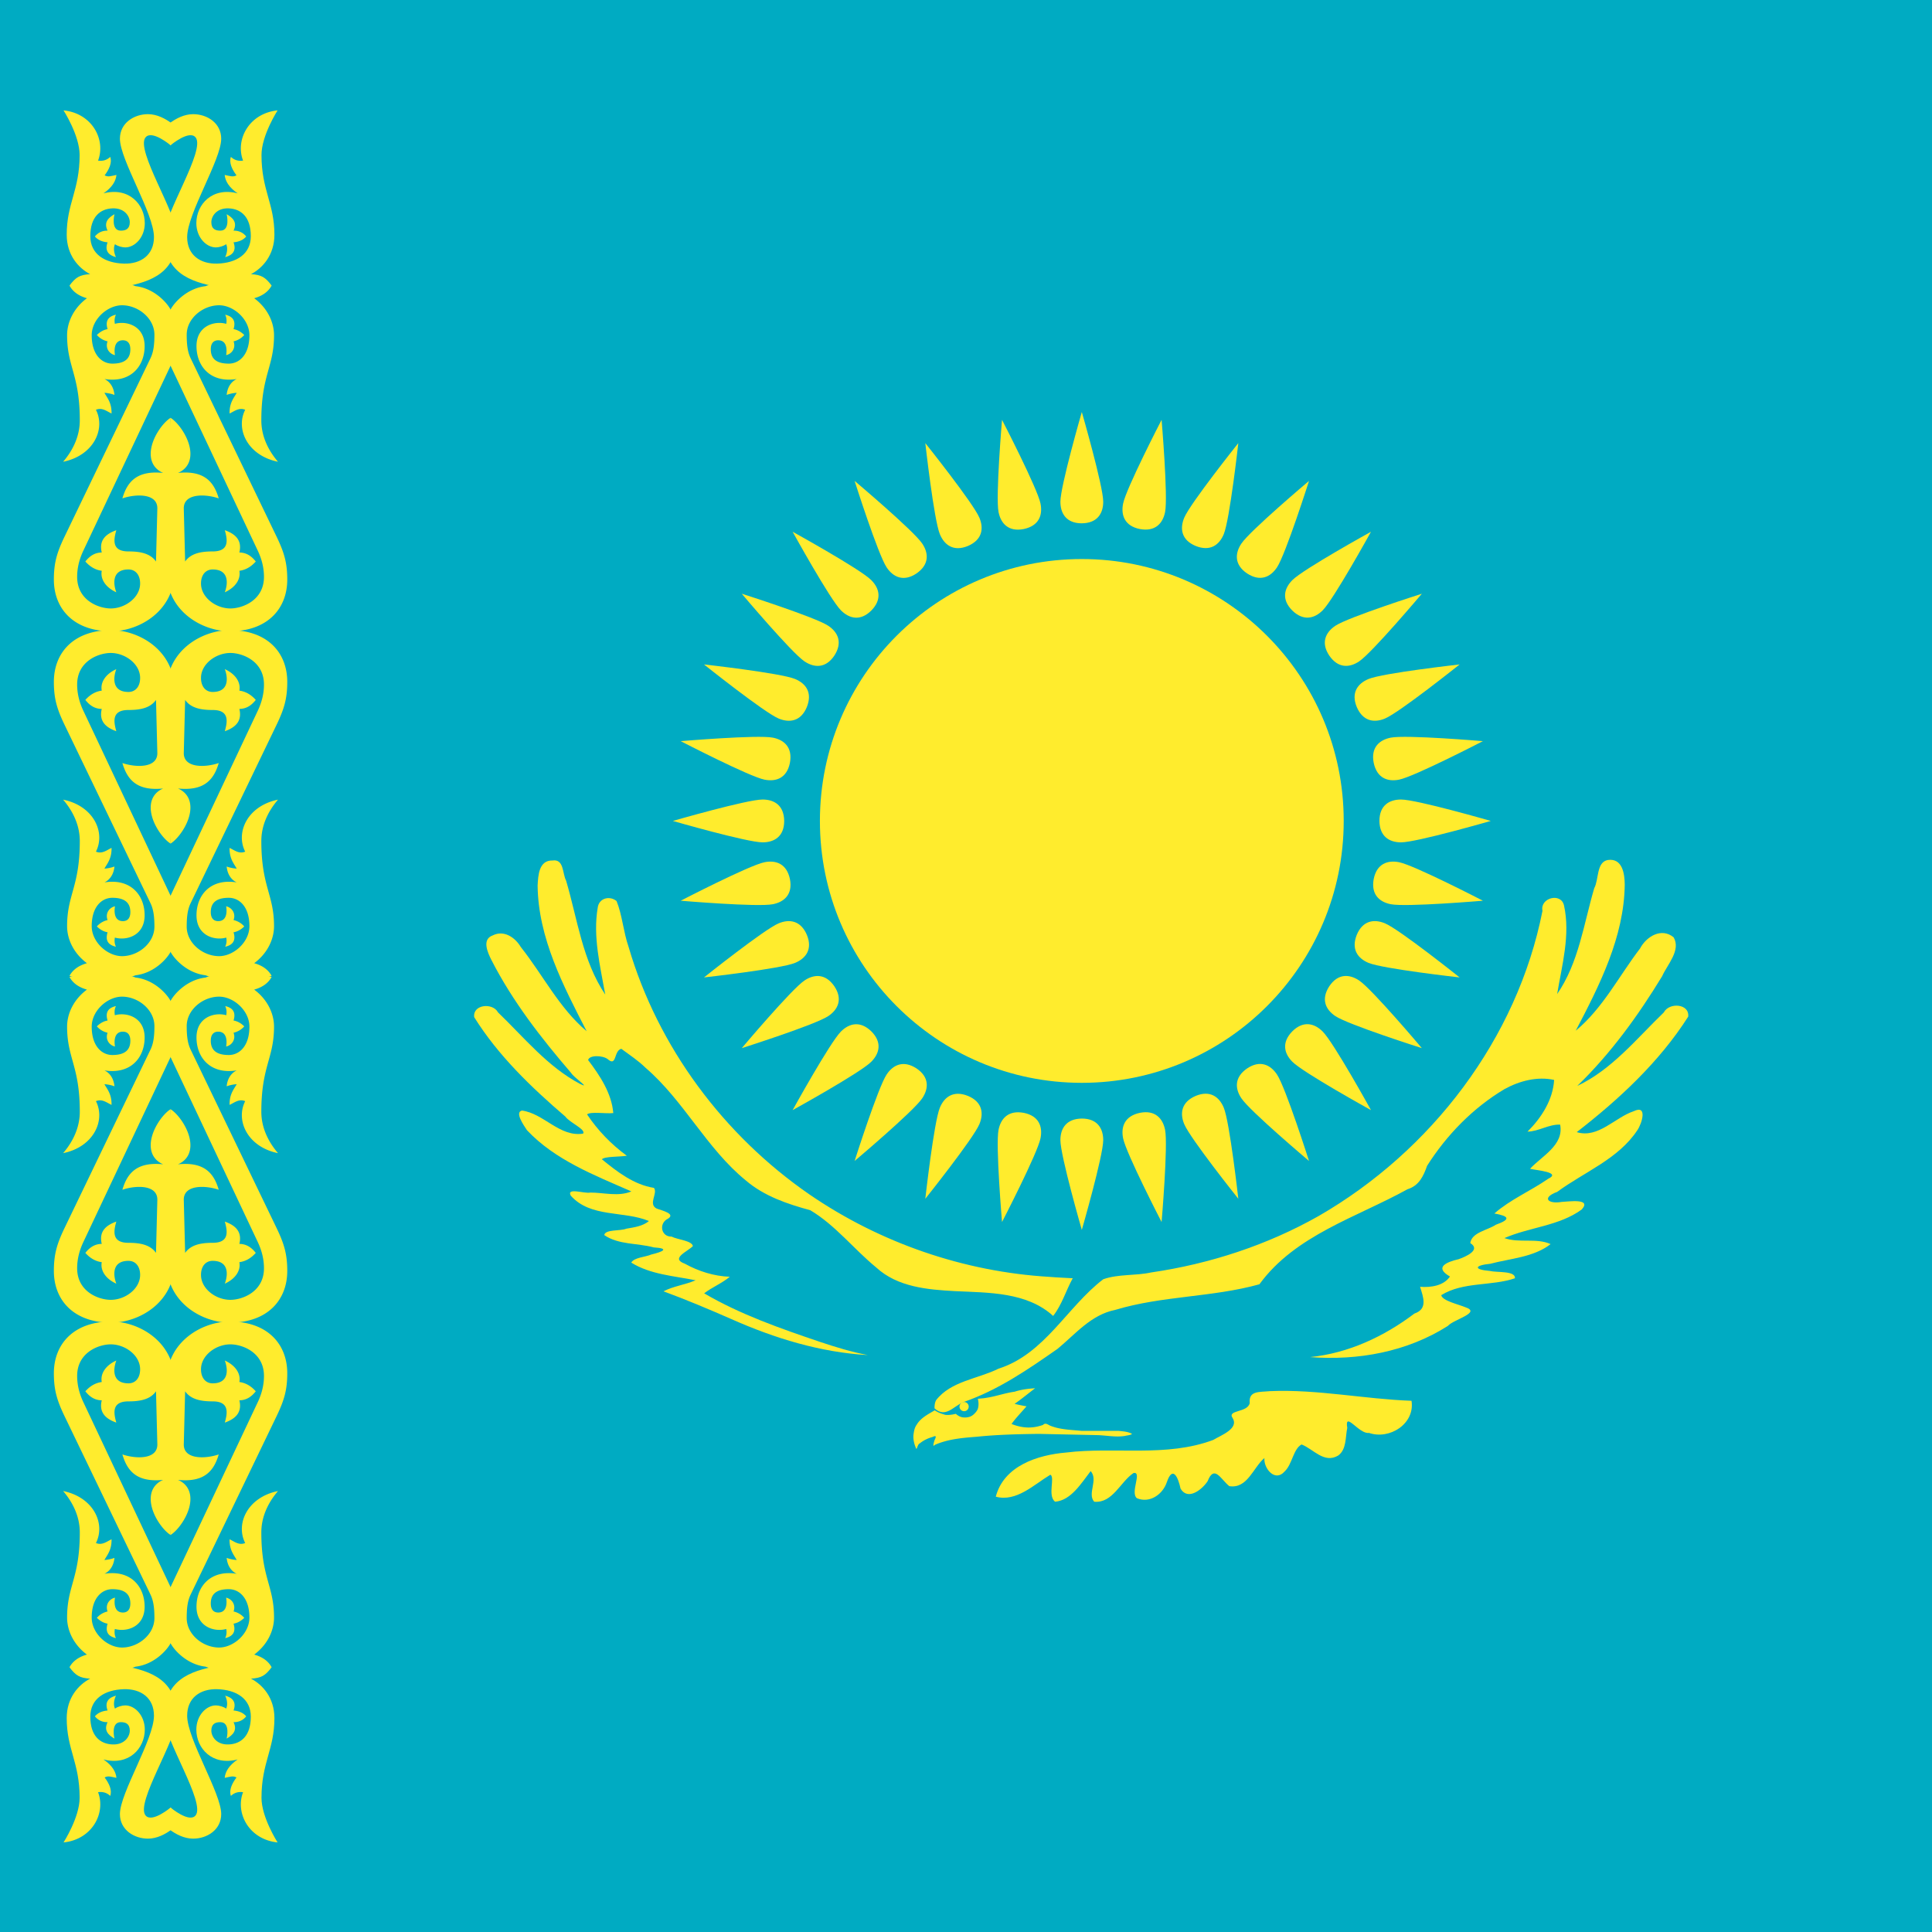
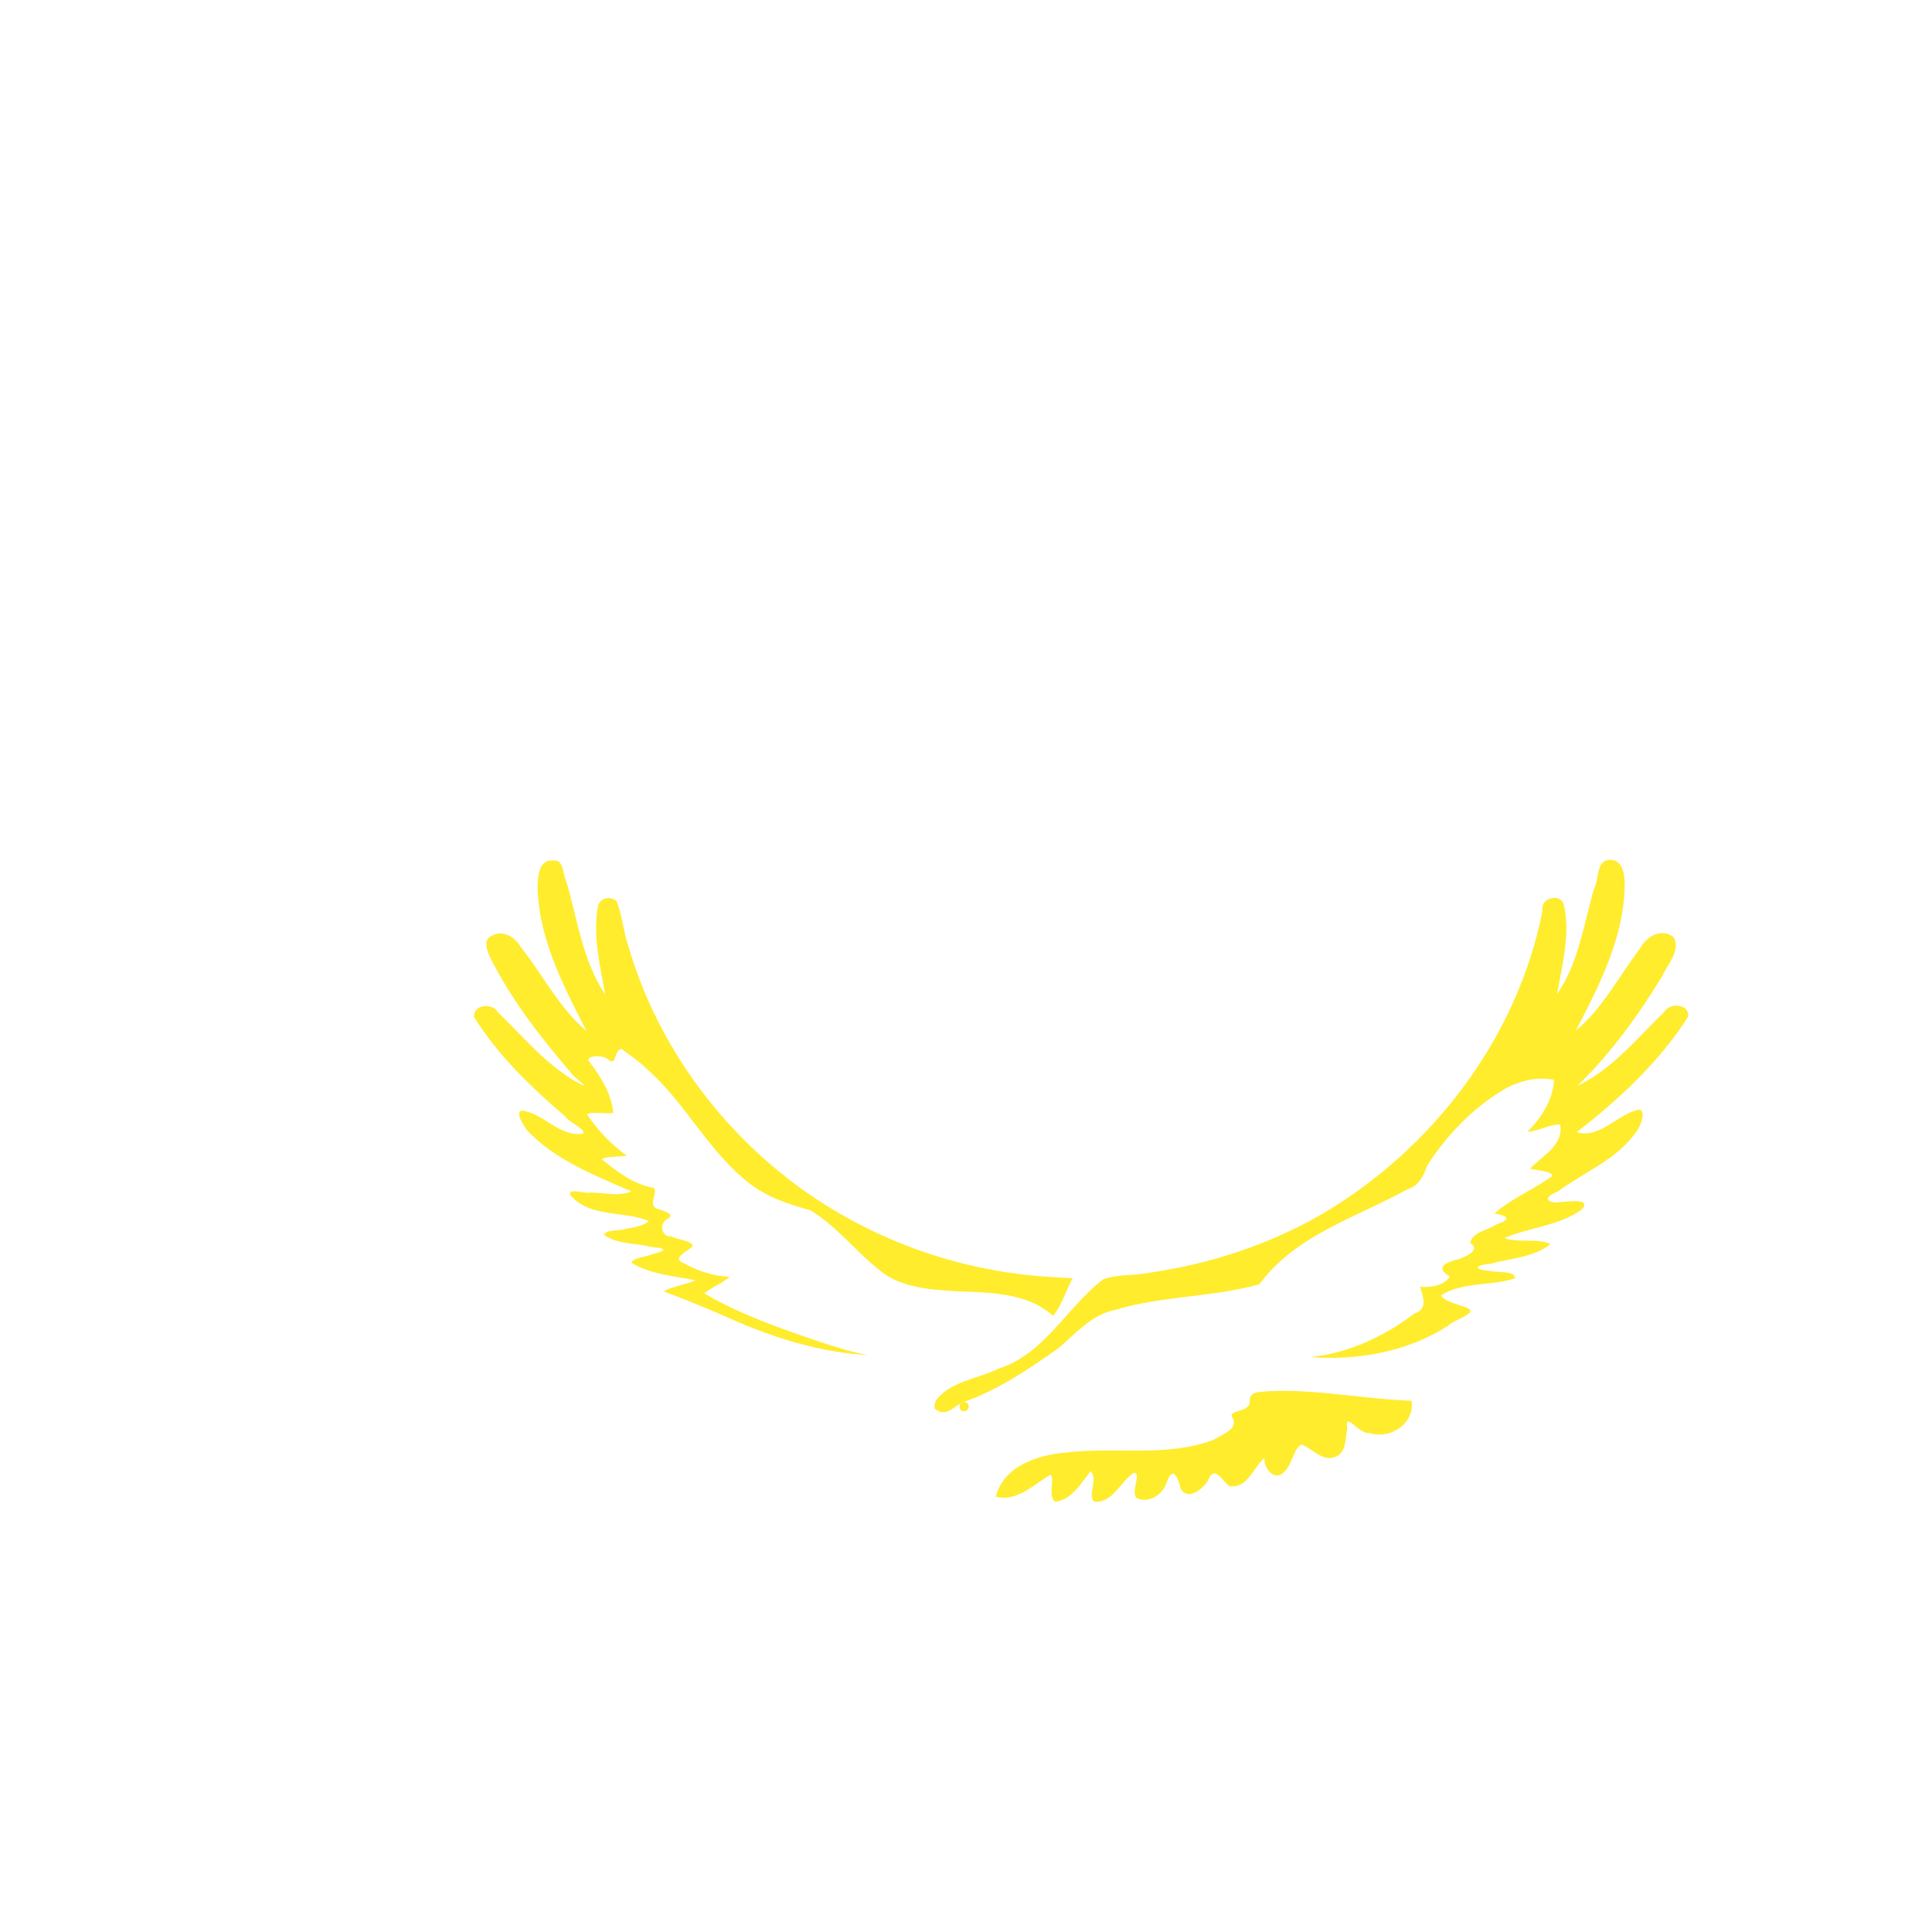
<svg xmlns="http://www.w3.org/2000/svg" xmlns:ns1="http://sodipodi.sourceforge.net/DTD/sodipodi-0.dtd" xmlns:ns2="http://www.inkscape.org/namespaces/inkscape" xmlns:xlink="http://www.w3.org/1999/xlink" width="600" height="600" version="1.1" id="svg13" ns1:docname="kazakhstan.svg" ns2:version="1.3.2 (091e20e, 2023-11-25)">
  <defs id="defs13" />
  <ns1:namedview id="namedview13" pagecolor="#ffffff" bordercolor="#000000" borderopacity="0.25" ns2:showpageshadow="2" ns2:pageopacity="0.0" ns2:pagecheckerboard="0" ns2:deskcolor="#d1d1d1" ns2:zoom="0.944" ns2:cx="847.45763" ns2:cy="218.22034" ns2:window-width="3440" ns2:window-height="1387" ns2:window-x="1728" ns2:window-y="25" ns2:window-maximized="1" ns2:current-layer="svg13" />
-   <path fill="#00abc2" d="M 2.996764e-8,0 H 751.059 V 604.343 H 2.996764e-8 Z" id="path1" style="stroke-width:0.953" />
+   <path fill="#00abc2" d="M 2.996764e-8,0 V 604.343 H 2.996764e-8 Z" id="path1" style="stroke-width:0.953" />
  <g id="g13" transform="matrix(1.209,0,0,1.209,-317.179,1.059)">
    <g transform="matrix(0.5,0,0,0.5,540.236,210)" id="g7" style="fill:#ffec2d">
-       <circle r="134.55" id="circle1" cx="0" cy="0" />
      <g id="A">
        <g id="B">
-           <path id="C" d="m 0,-152.9 c 8,-0.1 11,-5.1 11,-11.1 0,-8 -11,-46.1 -11,-46.1 0,0 -11,38.1 -11,46.1 0,6 3,11.1 11,11.1 z" />
          <use xlink:href="#C" transform="rotate(90)" id="use1" />
          <use xlink:href="#C" transform="scale(-1)" id="use2" />
          <use xlink:href="#C" transform="rotate(-90)" id="use3" />
        </g>
        <use xlink:href="#B" transform="rotate(22.5)" id="use4" />
        <use xlink:href="#B" transform="rotate(45)" id="use5" />
        <use xlink:href="#B" transform="rotate(67.5)" id="use6" />
      </g>
      <use xlink:href="#A" transform="rotate(11.25)" id="use7" />
    </g>
-     <path d="m 528.234,355.733 c -1.8,0.1 -3.55,0.333 -5.267,0.883 -2.35,0.317 -4.6,1.133 -6.933,1.517 l -0.933,0.15 -1.567,0.15 c 0.1,0.433 0.167,0.867 0.167,1.3 0,0.45 -0.05,0.883 -0.167,1.25 -0.1,0.35 -0.417,0.783 -0.667,1.05 -0.333,0.366 -0.683,0.683 -1.1,0.883 -0.4,0.2 -0.85,0.283 -1.3,0.317 -0.45,0.017 -0.916,0 -1.35,-0.167 -0.45,-0.15 -0.867,-0.433 -1.25,-0.766 a 10.785,10.785 0 0 1 -1.4,0.25 c -0.467,0.05 -0.9,0.05 -1.317,0 -0.467,-0.134 -0.95,-0.283 -1.4,-0.467 a 8.07,8.07 0 0 1 -1.3,-0.683 c -1.7,1 -3.6,1.95 -4.633,3.7 -0.583,0.8 -0.7,1.716 -0.833,2.667 -0.084,1.167 0.216,2.4 0.717,3.483 0.183,0.317 0.334,-1.15 0.9,-1.35 0.95,-0.783 2.134,-1.35 3.333,-1.667 1.016,-0.517 0.883,0.033 0.467,0.833 -0.1,0.417 -0.666,2 0.1,1.2 3.384,-1.5 7.133,-1.8 10.784,-2.083 5.3,-0.55 10.617,-0.667 15.933,-0.734 l 15,0.317 c 2.384,0.067 4.784,0.6 7.133,0.2 0.567,-0.15 1.45,-0.183 1.784,-0.516 -1.067,-0.617 -2.317,-0.633 -3.5,-0.783 H 540.1 c -2.65,-0.267 -5.417,-0.3 -7.917,-1.3 -0.667,-0.267 -1.284,-0.9 -1.917,-0.216 -0.95,0.334 -1.966,0.567 -2.966,0.633 -1.75,0.133 -3.5,-0.234 -5.117,-0.883 1.167,-1.617 2.567,-3.034 3.85,-4.534 -1.034,-0.167 -2.034,-0.383 -3.067,-0.633 1.817,-1.25 3.5,-2.667 5.267,-4 z" id="path7" style="fill:#ffec2d;stroke-width:0.5" />
    <path d="m 606.1,373.005 c -3.623,2.175 -6.388,-1.681 -9.415,-2.837 -2.163,1.175 -2.365,5.104 -4.385,6.965 -2.417,2.751 -5.38,-0.768 -5.16,-3.482 -2.891,2.437 -4.353,7.961 -9.028,7.223 -2.215,-1.808 -3.861,-5.601 -5.553,-1.282 -1.38,2.111 -5.055,5.115 -6.958,1.927 -0.589,-2.815 -2,-6.125 -3.531,-1.654 -1.051,3.163 -4.425,5.489 -7.689,4.104 -1.787,-1.461 1.433,-6.864 -0.842,-6.479 -3.4,2.248 -5.377,7.829 -10.121,7.382 -1.843,-2.068 1.118,-5.572 -0.903,-7.867 -2.385,3.062 -5.032,7.545 -9.158,7.867 -1.994,-1.616 0.079,-6.25 -1.195,-6.936 -4.234,2.539 -8.7,7.064 -14.025,5.647 2.075,-7.936 10.745,-10.721 18.037,-11.34 12.544,-1.542 25.742,1.293 37.812,-3.235 1.95,-1.187 6.675,-2.869 4.992,-5.622 -1.49,-2.174 3.877,-1.323 4.393,-3.862 -0.32,-3.215 2.463,-2.772 5.182,-3.054 12.188,-0.526 24.227,2.041 36.379,2.477 0.918,5.921 -5.65,10.079 -10.938,8.25 -2.526,0.409 -6.314,-5.808 -5.571,-1.285 -0.509,2.374 -0.152,5.509 -2.321,7.095 M 502.4,360.882 c 2.821,2.583 4.8,-0.486 7.438,-1.608 8.846,-3.042 16.564,-8.36 24.173,-13.672 4.61,-3.815 8.607,-8.762 14.799,-10 12.078,-3.651 24.916,-3.208 37.04,-6.579 9.232,-12.64 24.913,-17.149 38.048,-24.415 2.95,-0.916 4.089,-3.344 5.031,-6.024 5.014,-7.915 11.845,-14.928 19.922,-19.72 3.822,-2.088 8.382,-3.291 12.709,-2.336 -0.31,5.154 -3.267,9.721 -6.836,13.285 2.921,-0.064 5.431,-1.909 8.383,-1.806 1.012,5.289 -4.7,8.057 -7.739,11.35 1.692,0.394 8.177,0.884 4.643,2.579 -4.503,3.125 -9.645,5.271 -13.801,8.899 3.835,0.689 4.272,1.504 0.372,2.891 -2.111,1.431 -6.17,1.931 -6.563,4.718 2.897,1.78 -1.335,3.549 -2.966,4.128 -3.121,0.727 -6.399,2.083 -2.253,4.454 -1.568,2.369 -4.933,2.874 -7.678,2.64 0.833,2.685 2.039,5.689 -1.446,6.874 -7.812,5.905 -16.98,10.201 -26.8,11.184 12.268,0.943 24.903,-1.334 35.386,-8.005 1.384,-1.637 8.641,-3.395 4.582,-4.771 -1.911,-0.795 -6.008,-1.679 -6.285,-3.135 5.678,-3.503 12.832,-2.257 18.94,-4.338 0.158,-1.978 -4.646,-1.427 -6.437,-1.877 -4.271,-0.35 -4.021,-1.44 0.098,-1.844 5.211,-1.38 11.113,-1.651 15.496,-5.049 -3.569,-1.653 -8.058,-0.198 -11.866,-1.548 6.455,-2.825 14.071,-3.108 19.863,-7.352 2.639,-2.935 -3.38,-2.018 -5.133,-1.946 -3.575,0.623 -5.228,-1.089 -1.166,-2.575 6.935,-5.114 15.716,-8.435 20.588,-15.848 1.154,-1.659 2.716,-6.66 -0.964,-4.861 -4.84,1.609 -9.099,7.051 -14.614,5.367 10.867,-8.422 21.206,-18.01 28.634,-29.665 0.384,-3.361 -4.893,-3.725 -6.266,-1.086 -6.981,6.727 -13.3,14.668 -22.238,18.885 8.56,-8.262 15.638,-18.046 21.813,-28.186 1.324,-3.016 4.882,-6.643 2.951,-9.992 -3.112,-2.576 -7.006,-0.218 -8.624,2.865 -5.427,7.085 -9.548,15.354 -16.527,21.125 6.11,-11.661 12.435,-24.073 12.59,-37.523 -0.019,-2.769 -0.575,-6.847 -4.335,-6.33 -2.981,0.534 -2.273,4.996 -3.502,7.253 -2.705,9.188 -3.975,19.14 -9.525,27.185 1.248,-7.466 3.433,-15.25 1.756,-22.79 -0.783,-3.369 -6.225,-1.92 -5.524,1.415 -6.501,32.93 -28.597,61.73 -57.495,78.39 -13.232,7.487 -28.012,12.313 -43.048,14.501 -4.045,0.885 -8.42,0.366 -12.286,1.745 -9.368,7.184 -15.04,19.203 -26.901,22.968 -5.316,2.642 -12.248,3.178 -16.049,8.117 -0.329,0.631 -0.4,1.363 -0.387,2.064" id="path8" style="fill:#ffec2d;stroke-width:0.5" />
    <path d="m 537.9,327.475 c -1.75,3.177 -2.78,6.829 -5.03,9.674 -6.771,-6.16 -16.585,-5.957 -25.174,-6.367 -7.088,-0.379 -14.797,-1.032 -20.282,-6.088 -5.769,-4.726 -10.479,-10.862 -16.926,-14.697 -5.885,-1.6 -11.816,-3.602 -16.547,-7.636 -10.11,-8.241 -15.9,-20.468 -25.779,-28.966 -1.883,-1.854 -4.104,-3.291 -6.215,-4.864 -2.005,0.488 -1.097,4.816 -3.551,2.61 -1.335,-0.95 -4.674,-1.042 -4.975,0.284 3.021,3.98 6.044,8.524 6.463,13.615 -2.06,0.211 -5.723,-0.435 -6.744,0.332 2.736,4.1 6.242,7.737 10.226,10.632 -1.911,0.307 -5.676,0.14 -6.409,0.91 3.954,3.223 8.195,6.517 13.373,7.345 1.06,1.397 -1.55,4.095 0.645,5.288 1.272,0.52 5.472,1.39 2.579,2.837 -1.985,1.337 -1.248,4.455 1.29,4.385 1.605,0.82 5.208,1.02 5.49,2.44 -1.423,1.448 -5.849,3.164 -2.082,4.52 3.519,1.952 7.534,3.22 11.553,3.358 -2.017,1.697 -4.502,2.66 -6.578,4.256 9.275,5.439 19.556,9.015 29.716,12.46 4.045,1.351 8.137,2.611 12.33,3.405 -12.184,-0.704 -23.96,-4.311 -35.057,-9.248 -5.752,-2.522 -11.542,-4.96 -17.436,-7.133 2.584,-1.345 5.574,-1.673 8.255,-2.837 -5.564,-1.115 -11.643,-1.48 -16.534,-4.538 0.75,-1.338 3.591,-1.401 5.163,-2.082 2.955,-0.708 4.789,-1.567 0.622,-1.824 -4.202,-1.141 -9.023,-0.628 -12.726,-3.164 0.238,-1.52 4.114,-0.99 5.693,-1.647 1.988,-0.342 4.198,-0.627 5.787,-1.965 -6.497,-2.693 -14.995,-0.785 -20.084,-6.522 -1.173,-2.186 3.644,-0.425 5.016,-0.789 3.486,0 7.234,1.108 10.553,-0.297 -9.467,-4.157 -19.608,-8.047 -26.828,-15.736 -0.801,-1.236 -3.204,-4.612 -1.266,-5.03 5.62,0.744 9.687,6.877 15.698,5.922 0.798,-1.077 -3.492,-2.841 -4.563,-4.379 -8.764,-7.521 -17.27,-15.682 -23.413,-25.533 -0.422,-3.29 4.748,-3.783 6.11,-1.242 6.702,6.455 12.757,13.989 21.105,18.395 2.962,1.437 -1.701,-1.7 -2.322,-2.837 -7.713,-8.957 -15.056,-18.417 -20.448,-28.966 -0.965,-1.901 -2.564,-5.343 0.323,-6.355 2.886,-1.446 5.75,0.524 7.214,3.003 5.671,7.152 9.844,15.653 16.909,21.613 -6.019,-11.68 -12.444,-23.974 -12.6,-37.414 0.141,-2.605 0.309,-6.546 3.842,-6.439 2.966,-0.45 2.498,3.348 3.47,5.159 2.923,9.873 4.197,20.561 10.061,29.278 -1.295,-7.324 -3.201,-14.867 -1.935,-22.314 0.292,-2.445 3.045,-3.185 4.841,-1.707 1.452,3.555 1.755,7.945 3.079,11.745 7.53,25.76 24.438,48.416 46.471,63.62 18.146,12.445 39.681,19.875 61.66,21.171 1.985,0.173 3.978,0.233 5.966,0.355" id="path9" style="fill:#ffec2d;stroke-width:0.5" />
    <circle cx="510" cy="360.444" r="1.184" id="circle9" style="fill:#ffec2d;stroke-width:0.5" />
    <circle cx="509.9" cy="360.254" r="0.482" stroke="#ffec2d" stroke-width="0.191" id="circle10" style="fill:#ffec2d" />
  </g>
  <g id="D" transform="matrix(0.604,0,0,0.604,-19.51,1.059)" style="fill:#ffec2d">
    <g id="E">
-       <path d="m 120,72.922 c 0,0 -9.61,-8.076 -12.874,-4.025 -5.25,6.515 16.14,38.968 16.14,50.396 0,18.759 -12.517,23.86 -27.973,26.539 -10.371,1.798 -27.259,-0.752 -27.259,-0.752 3.18,-4.273 5.248,-5.532 10.606,-5.873 -5.965,-3.097 -12.039,-9.82 -12.039,-20.284 0,-16.138 6.643,-22.79 6.643,-40.983 0,-10.093 -8.276,-22.941 -8.276,-22.941 14.629,1.464 21.879,15.009 17.754,25.834 2.328,0.335 4.442,-0.19 6.258,-1.91 1.07,3 -0.62,6.483 -2.883,9.484 1.823,0.974 3.162,0.39 6.066,-0.21 -0.276,3.092 -2.128,6.376 -6.66,9.468 13.151,-3.415 21.243,5.751 21.243,15.347 0,7.248 -5.079,12.443 -10.044,12.443 -1.604,0 -3.961,-0.661 -5.29,-1.654 -0.938,1.995 -0.455,4.665 0.51,6.66 -3.638,-0.962 -5.948,-3.123 -4.304,-7.621 -2.795,-0.257 -5.018,-1.201 -6.53,-3 1.532,-1.963 3.857,-3.093 6.53,-3.001 -2.035,-4.2 0.233,-6.55 3.538,-8.456 0,0 -2.102,8.456 3.265,8.456 2.413,0 4.612,-0.786 4.612,-4.343 0,-3.097 -2.707,-7.387 -8.966,-7.114 -6.259,0.273 -11.332,4.315 -11.332,14.306 0,9.216 7.434,13.8 17.23,14.096 8.833,0.273 15.5,-4.512 15.5,-13.625 0,-12.128 -17.508,-39.773 -17.508,-50.58 0,-8.11 7.292,-12.636 14.427,-12.636 9.252,0 17.058,9.161 17.058,9.161 l -5.435,6.815 z" id="path10" />
-       <path id="F" d="m 122.02,292.14 c 0,20.27 -18.198,30.688 -32.498,30.688 -19.266,0 -29.524,-11.519 -29.524,-26.598 0,-8.548 1.566,-13.911 5.507,-22.092 l 44.153,-91.653 c 1.543,-3.188 2.041,-6.818 2.041,-12.138 0,-8.217 -7.97,-14.933 -16.327,-15.139 -7.618,-0.19 -15.918,7.102 -15.918,15.412 0,10.093 5.236,14.593 10.612,14.593 6.616,0 9.252,-2.72 9.252,-7.365 0,-3.237 -1.563,-4.637 -3.81,-4.637 -5.674,0 -4.081,7.638 -4.081,7.638 -2.818,-0.617 -5.134,-3.497 -3.81,-7.093 a 10.23,10.23 0 0 1 -5.51,-3.273 c 1.521,-1.475 3.266,-2.613 5.51,-3 -1.329,-4.388 0.447,-6.531 4.286,-7.433 -0.775,1.687 -0.801,3.24 -0.544,4.705 6.043,-1.719 15.306,1.016 15.306,11.456 0,10.365 -7.194,19.093 -20.681,16.912 3.208,1.534 4.84,4.673 5.17,8.183 -2.45,-0.954 -5.17,-1.09 -5.17,-1.09 1.577,2.78 3.767,5.177 3.673,10.637 -2.5,-1.137 -4.823,-3.242 -8.027,-1.91 5.03,9.898 -1.15,23.512 -16.871,26.733 5.754,-6.745 8.571,-14.027 8.571,-21.277 0,-23.496 -6.53,-27.445 -6.53,-43.78 0,-6.835 3.513,-14.215 10.476,-19.231 v 0.273 c -4.602,-1.233 -7.55,-3.499 -9.245,-6.578 10.515,-2.982 25.8,-2.927 34.006,0.302 9.434,1.093 16.02,8.33 17.96,12.004 1.94,3.674 5.709,16.953 0,28.912 l -44.898,95.198 c -1.948,4.165 -3.13,8.583 -3.13,13.366 0,12.03 11.02,16.23 17.28,16.23 7.483,0 15.102,-5.7 15.102,-12.82 0,-4.511 -2.45,-7.228 -5.987,-7.228 -8.458,0 -7.944,7.195 -6.258,11.729 -5.264,-2.367 -8.324,-6.592 -7.483,-11.047 -2.98,-0.409 -5.817,-1.822 -8.435,-4.774 2.06,-2.6 4.572,-4.567 8.435,-4.637 -1.687,-6.912 2.94,-9.835 7.483,-11.456 -1.437,5.073 -2.38,10.911 6.258,10.911 6.3,0 11.258,1.091 14.15,5.183 l 0.68,-27.005 c 0.364,-8.098 -10.838,-7.867 -17.958,-5.456 2.687,-9.327 8.198,-14.37 20.952,-13.093 -3.096,-1.295 -6.395,-4.208 -6.395,-9.82 0.002,-7.593 6.162,-16.005 10.206,-18.492 l 2.022,79.051 z" />
      <use xlink:href="#F" transform="matrix(1,0,0,-1,0,645.08)" id="use10" />
    </g>
    <use xlink:href="#E" transform="matrix(-1,0,0,1,240,0)" id="use11" />
  </g>
  <use xlink:href="#D" transform="matrix(1,0,0,-1,4.3974115e-7,606.462)" id="use12" x="0" y="0" style="fill:#ffec2d" />
</svg>